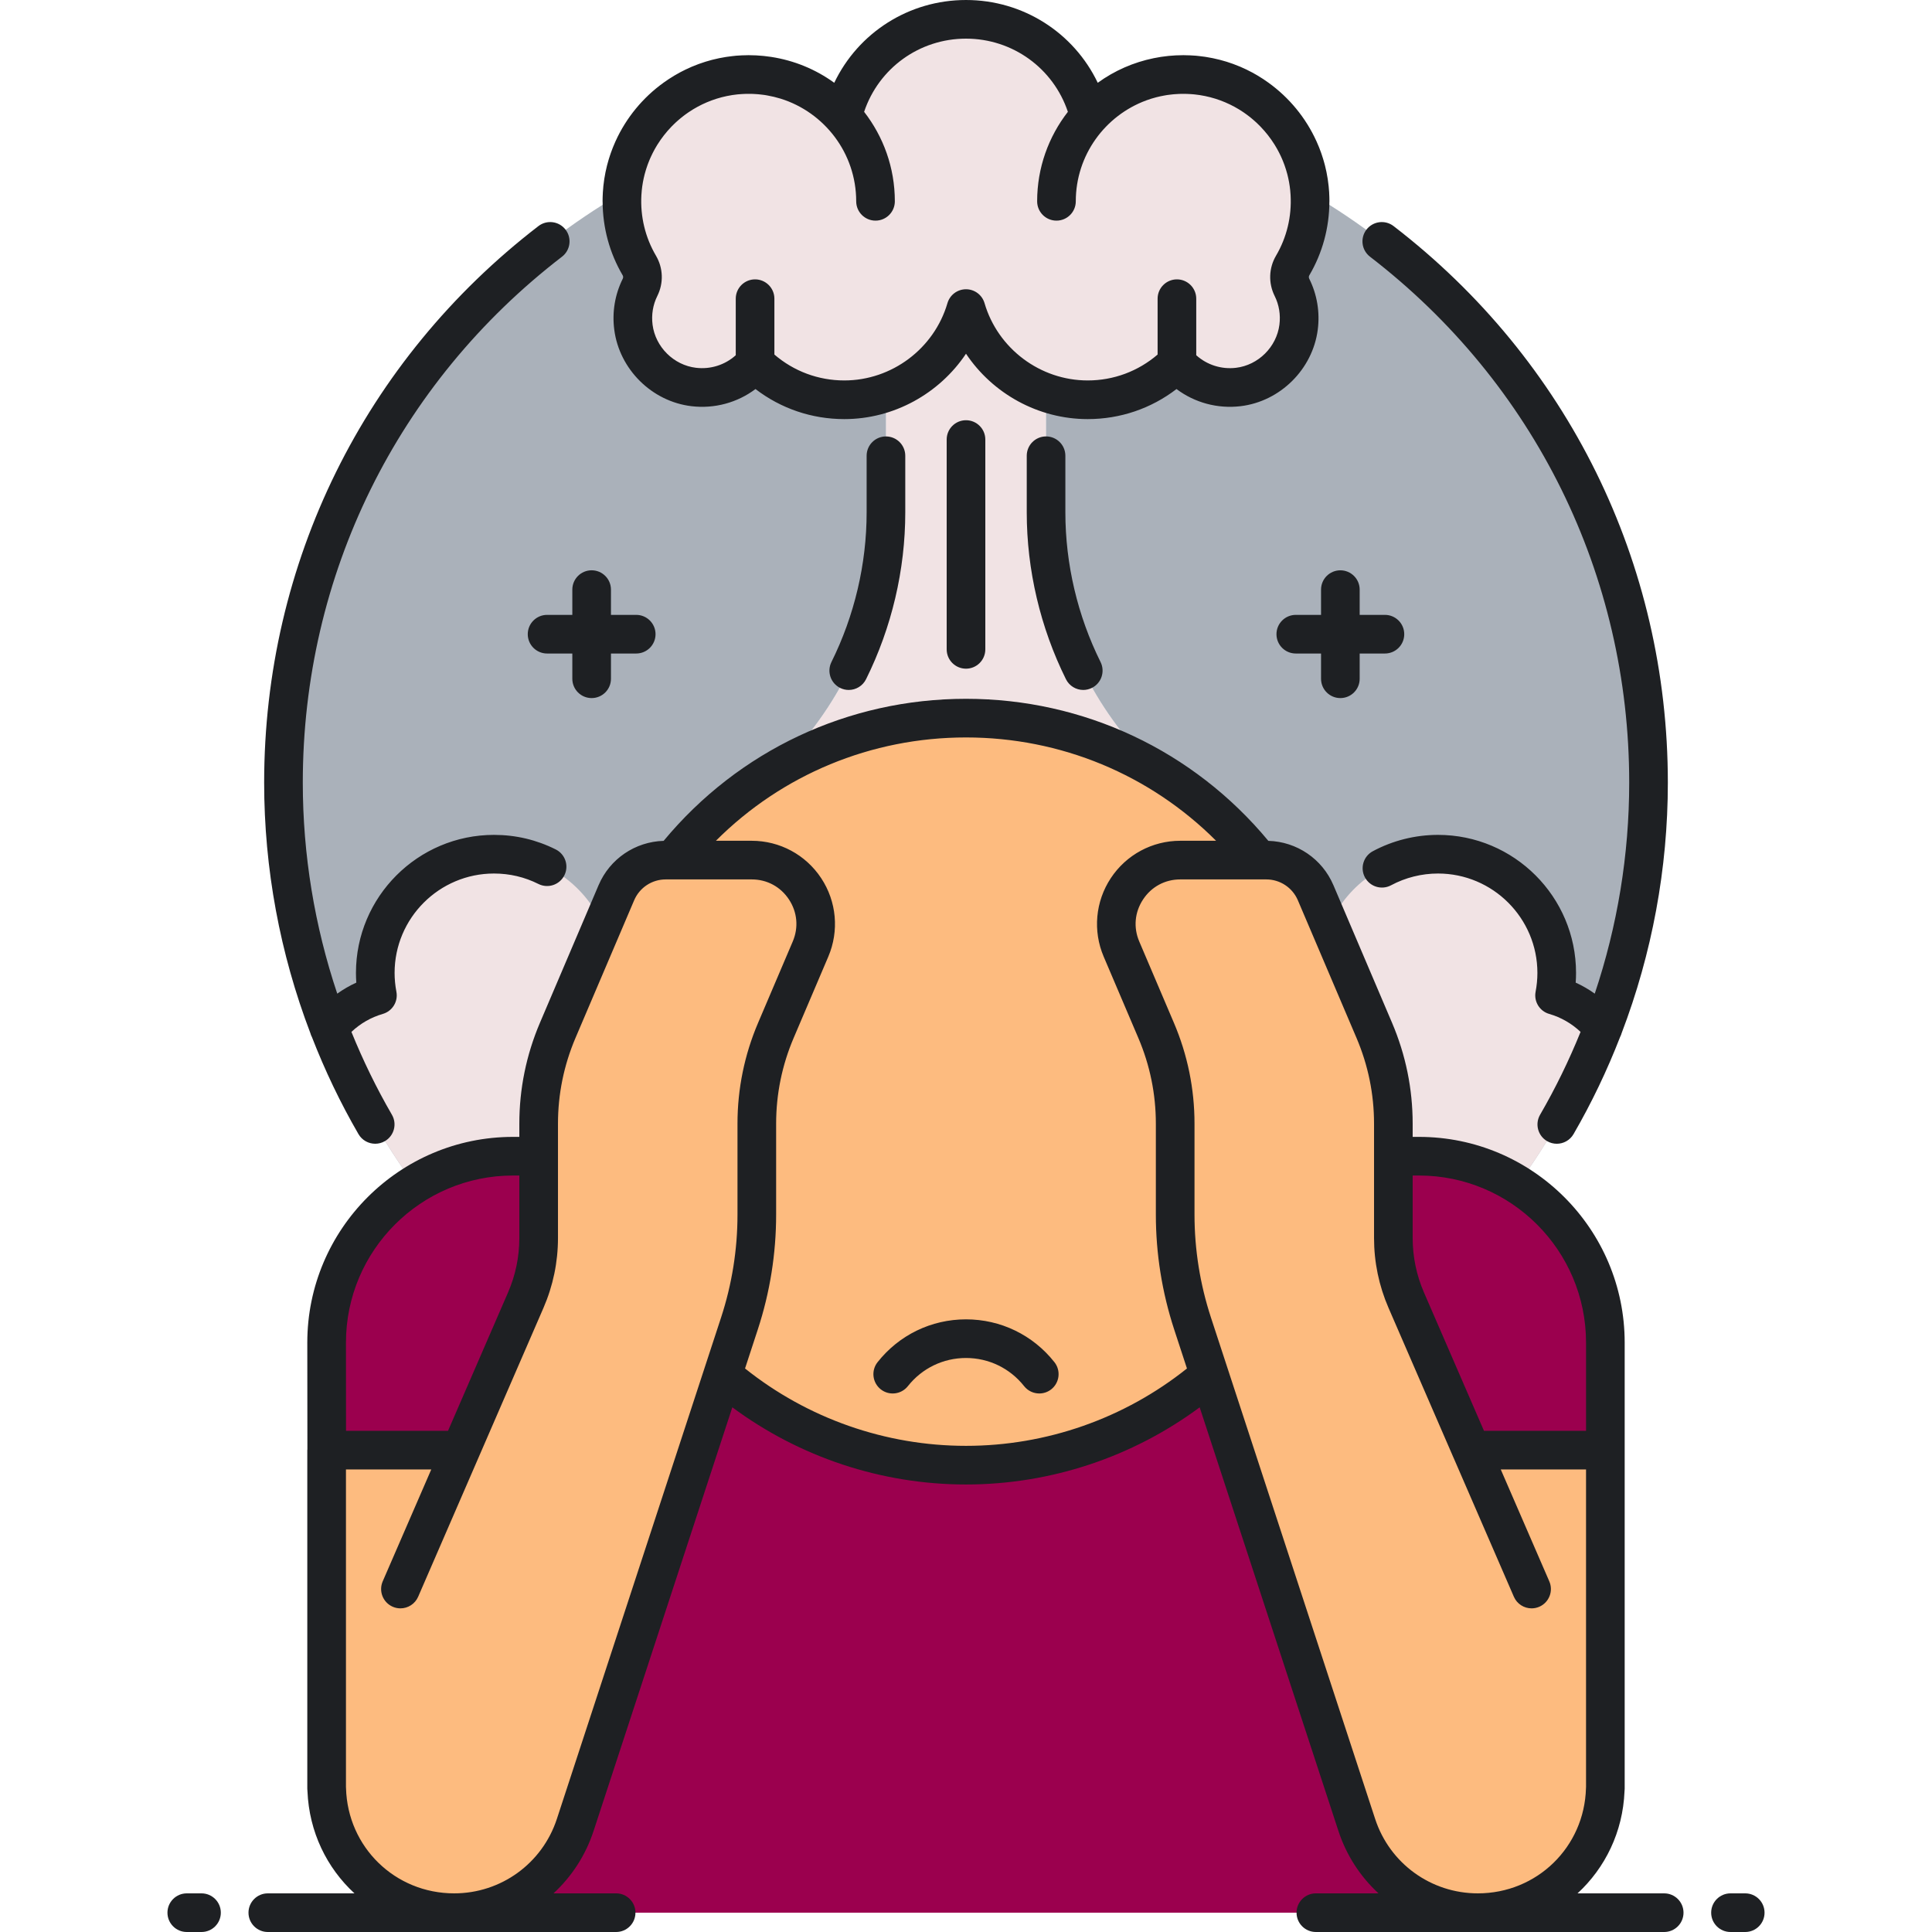
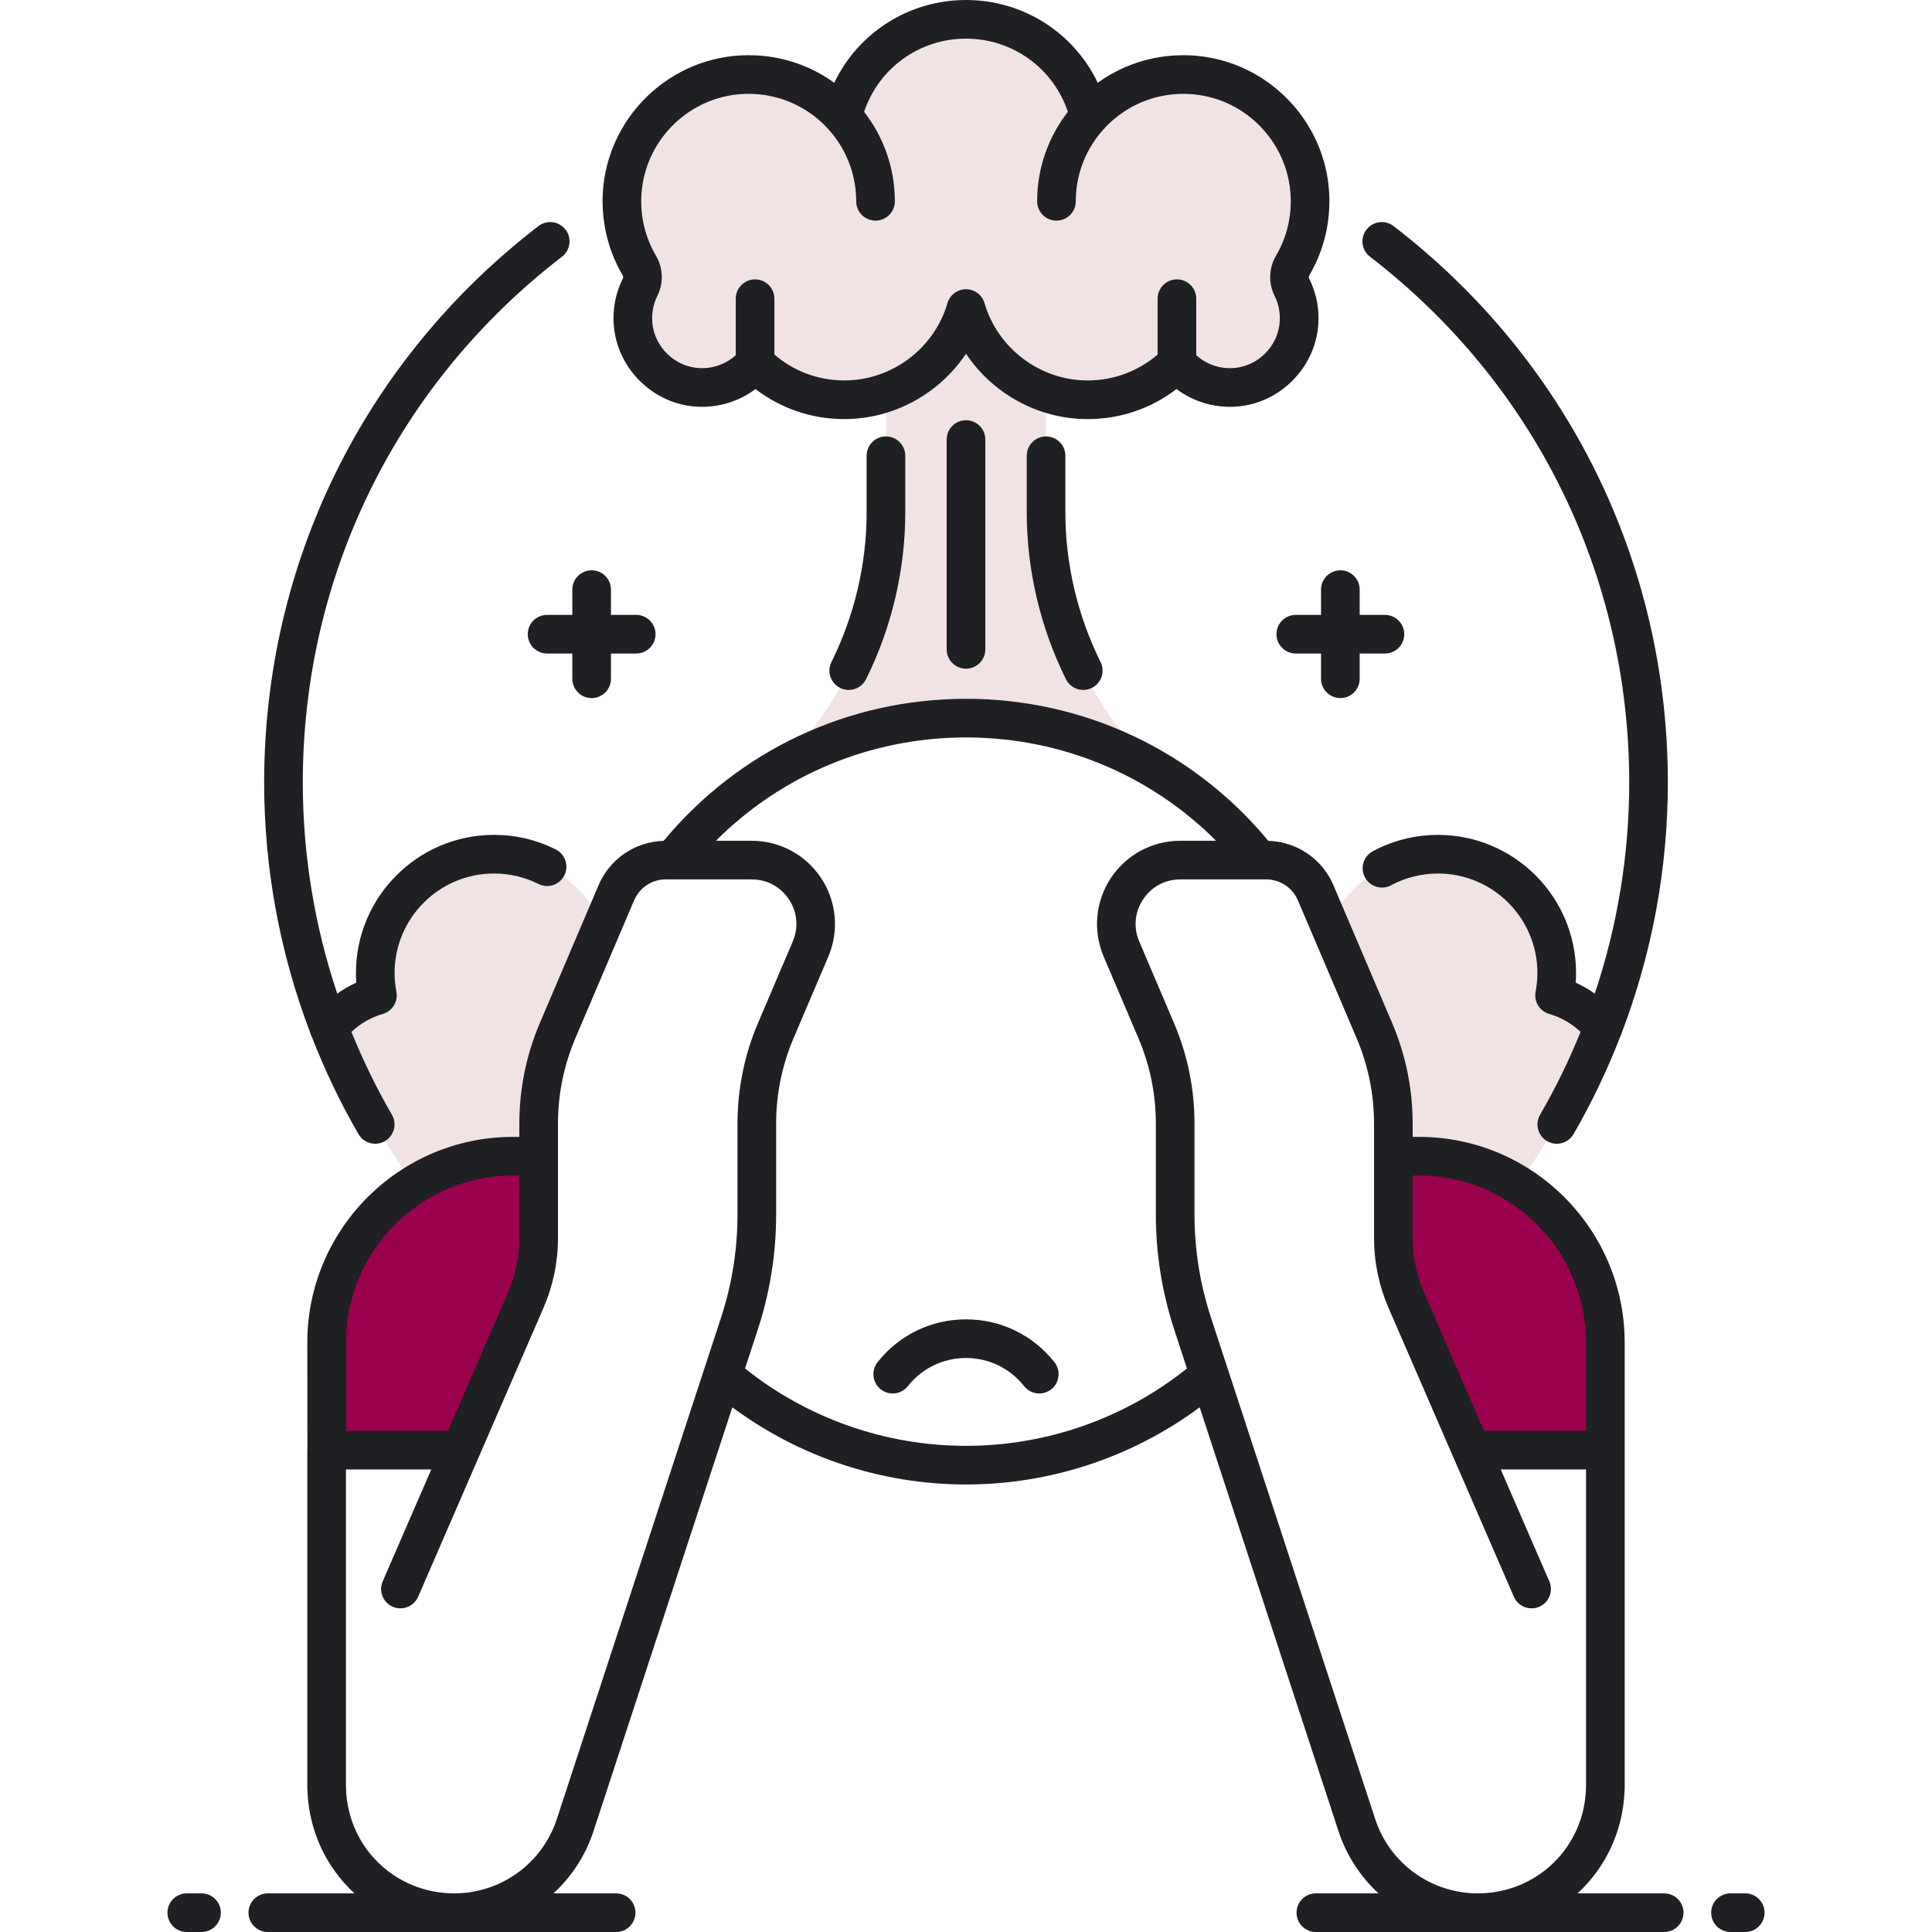
<svg xmlns="http://www.w3.org/2000/svg" width="120" height="120" viewBox="0 0 120 120" fill="none">
  <path d="M71.295 47.536L69.679 45.472C66.629 41.578 64.972 36.774 64.972 31.827V24.395C65.783 24.676 66.653 24.83 67.559 24.83C69.72 24.83 71.678 23.959 73.101 22.549C73.997 23.6 75.385 24.218 76.912 24.036C78.845 23.805 80.408 22.255 80.657 20.324C80.773 19.427 80.61 18.579 80.246 17.848C80.031 17.416 80.046 16.905 80.291 16.489C81.054 15.191 81.457 13.656 81.359 12.019C81.127 8.151 78.039 4.979 74.177 4.655C71.589 4.438 69.236 5.473 67.655 7.22C66.82 3.767 63.711 1.2 60 1.2C56.289 1.2 53.18 3.767 52.345 7.221C50.764 5.474 48.41 4.439 45.823 4.656C41.961 4.98 38.873 8.152 38.642 12.02C38.544 13.656 38.946 15.192 39.709 16.49C39.954 16.905 39.969 17.417 39.754 17.848C39.39 18.58 39.227 19.428 39.343 20.324C39.592 22.255 41.155 23.806 43.088 24.036C44.615 24.219 46.004 23.601 46.899 22.55C48.322 23.959 50.279 24.83 52.441 24.83C53.347 24.83 54.218 24.677 55.028 24.395V31.828C55.028 36.774 53.371 41.578 50.321 45.473L48.706 47.536C52.048 45.669 55.9 44.604 60 44.604C64.101 44.604 67.952 45.669 71.295 47.536Z" fill="#F1E3E4" />
-   <path d="M67.907 6.957C67.793 6.936 67.681 6.913 67.567 6.892C67.599 7.001 67.628 7.11 67.654 7.221C67.736 7.131 67.821 7.044 67.907 6.957Z" fill="#AAB1BA" />
  <path d="M52.432 6.892C52.319 6.913 52.206 6.936 52.093 6.957C52.178 7.044 52.263 7.131 52.345 7.221C52.372 7.11 52.401 7.001 52.432 6.892Z" fill="#AAB1BA" />
-   <path d="M50.321 45.472C53.37 41.578 55.028 36.774 55.028 31.827V24.395C54.217 24.676 53.347 24.83 52.441 24.83C50.279 24.83 48.322 23.959 46.899 22.55C46.003 23.601 44.614 24.219 43.088 24.037C41.155 23.806 39.592 22.255 39.342 20.324C39.226 19.428 39.39 18.58 39.754 17.848C39.969 17.417 39.953 16.905 39.709 16.49C38.946 15.192 38.543 13.656 38.641 12.02C38.642 12.008 38.643 11.997 38.644 11.985C26.061 19.337 17.606 32.986 17.606 48.611C17.606 57.943 20.624 66.569 25.734 73.572C27.511 72.459 29.611 71.814 31.863 71.814H33.456V69.794C33.456 67.804 33.859 65.833 34.639 64.001L38.283 55.449C38.807 54.22 40.014 53.422 41.35 53.422H41.794C43.683 51.035 46.031 49.029 48.705 47.536L50.321 45.472Z" fill="#AAB1BA" />
-   <path d="M81.356 11.985C81.356 11.997 81.358 12.008 81.358 12.02C81.456 13.656 81.054 15.192 80.29 16.49C80.046 16.905 80.031 17.417 80.246 17.848C80.61 18.58 80.773 19.428 80.657 20.324C80.407 22.255 78.845 23.806 76.912 24.037C75.385 24.219 73.996 23.601 73.101 22.55C71.677 23.959 69.72 24.83 67.559 24.83C66.653 24.83 65.782 24.677 64.972 24.395V31.828C64.972 36.774 66.629 41.578 69.679 45.473L71.294 47.536C73.968 49.03 76.317 51.035 78.205 53.422H78.65C79.986 53.422 81.192 54.22 81.716 55.449L85.36 64.002C86.141 65.833 86.543 67.804 86.543 69.795V71.814H88.136C90.388 71.814 92.488 72.46 94.266 73.572C99.375 66.569 102.393 57.943 102.393 48.611C102.393 32.986 93.938 19.337 81.356 11.985Z" fill="#AAB1BA" />
  <path d="M33.457 71.814V69.794C33.457 67.803 33.859 65.833 34.64 64.001L37.43 57.453C36.286 54.864 33.697 53.056 30.683 53.056C26.611 53.056 23.309 56.357 23.309 60.429C23.309 60.907 23.357 61.373 23.443 61.824C22.239 62.172 21.193 62.888 20.429 63.841C21.774 67.33 23.564 70.597 25.734 73.571C27.512 72.459 29.612 71.814 31.863 71.814H33.457V71.814Z" fill="#F1E3E4" />
  <path d="M96.558 61.824C96.644 61.373 96.691 60.907 96.691 60.43C96.691 56.357 93.389 53.056 89.317 53.056C86.304 53.056 83.715 54.864 82.57 57.453L85.361 64.002C86.141 65.833 86.543 67.804 86.543 69.795V71.814H88.137C90.389 71.814 92.488 72.46 94.266 73.572C96.436 70.598 98.227 67.331 99.571 63.842C98.808 62.889 97.762 62.172 96.558 61.824Z" fill="#F1E3E4" />
-   <path d="M84.272 113.35L75.118 85.401C71.058 88.893 65.775 91.004 60 91.004C54.224 91.004 48.942 88.893 44.881 85.401L35.728 113.35C34.663 116.601 31.63 118.8 28.209 118.8H91.791C88.37 118.8 85.337 116.601 84.272 113.35Z" fill="#9B004E" />
-   <path d="M91.385 90.07L87.346 80.76C86.816 79.539 86.543 78.223 86.543 76.893V69.794C86.543 67.804 86.141 65.833 85.36 64.001L81.716 55.449C81.192 54.22 79.986 53.422 78.65 53.422H78.205C73.956 48.051 67.381 44.604 60 44.604C52.619 44.604 46.044 48.051 41.795 53.422H41.35C40.014 53.422 38.807 54.22 38.284 55.449L34.64 64.001C33.859 65.833 33.457 67.804 33.457 69.794V76.892C33.457 78.223 33.184 79.539 32.654 80.76L28.615 90.07H20.288V111.104L20.293 111.095C20.4 115.183 23.725 118.8 28.209 118.8C31.63 118.8 34.663 116.601 35.728 113.35L44.881 85.401C48.942 88.893 54.224 91.004 60 91.004C65.775 91.004 71.058 88.893 75.118 85.401L84.272 113.35C85.337 116.601 88.37 118.8 91.791 118.8C96.275 118.8 99.599 115.183 99.707 111.096L99.712 111.105V90.07H91.385Z" fill="#FDBB7F" />
  <path d="M33.457 71.814H31.863C25.47 71.814 20.288 76.997 20.288 83.39V90.07H28.615L32.654 80.76C32.787 80.455 32.903 80.143 33.003 79.828C33.103 79.512 33.187 79.191 33.254 78.867C33.388 78.219 33.457 77.558 33.457 76.893L33.457 71.814Z" fill="#9B004E" />
  <path d="M88.137 71.814H86.543V76.892C86.543 77.558 86.611 78.219 86.746 78.867C86.813 79.191 86.897 79.511 86.997 79.827C87.097 80.143 87.213 80.454 87.346 80.76L91.385 90.07H99.712V83.39C99.712 76.997 94.53 71.814 88.137 71.814Z" fill="#9B004E" />
  <path d="M19.277 64.168C17.39 59.225 16.407 53.949 16.407 48.611C16.407 34.971 22.616 22.372 33.443 14.042C33.968 13.638 34.722 13.736 35.126 14.261C35.53 14.787 35.432 15.54 34.907 15.944C24.675 23.816 18.807 35.722 18.807 48.611C18.807 53.085 19.538 57.514 20.947 61.717C21.319 61.452 21.714 61.222 22.131 61.032C22.116 60.831 22.109 60.63 22.109 60.43C22.109 55.702 25.955 51.856 30.683 51.856C32.031 51.856 33.321 52.16 34.518 52.76C35.111 53.057 35.35 53.778 35.053 54.37C34.756 54.963 34.036 55.202 33.443 54.905C32.583 54.474 31.654 54.256 30.683 54.256C27.279 54.256 24.509 57.025 24.509 60.43C24.509 60.817 24.547 61.21 24.621 61.599C24.738 62.208 24.371 62.805 23.775 62.977C23.043 63.188 22.381 63.571 21.828 64.093C22.544 65.86 23.381 67.581 24.342 69.238C24.675 69.811 24.48 70.546 23.906 70.878C23.717 70.988 23.51 71.04 23.305 71.04C22.891 71.04 22.489 70.826 22.266 70.442C21.144 68.507 20.181 66.49 19.374 64.414C19.331 64.336 19.301 64.253 19.277 64.168ZM60 81.947C57.847 81.947 55.845 82.916 54.508 84.607C54.096 85.127 54.185 85.881 54.704 86.293C55.224 86.704 55.979 86.615 56.39 86.096C57.269 84.984 58.585 84.347 60 84.347C61.414 84.347 62.73 84.984 63.61 86.096C63.847 86.395 64.198 86.551 64.552 86.551C64.812 86.551 65.075 86.467 65.296 86.293C65.815 85.881 65.903 85.127 65.492 84.607C64.155 82.916 62.153 81.947 60 81.947ZM12.516 117.6H11.601C10.938 117.6 10.401 118.137 10.401 118.8C10.401 119.463 10.938 120 11.601 120H12.516C13.179 120 13.716 119.463 13.716 118.8C13.716 118.137 13.179 117.6 12.516 117.6ZM104.566 118.8C104.566 119.463 104.028 120 103.366 120H81.731C81.068 120 80.531 119.463 80.531 118.8C80.531 118.137 81.068 117.6 81.731 117.6H85.622C84.501 116.568 83.631 115.248 83.132 113.724L74.514 87.411C70.329 90.51 65.242 92.204 60 92.204C54.758 92.204 49.671 90.51 45.486 87.411L36.868 113.724C36.369 115.247 35.499 116.568 34.378 117.6H38.269C38.932 117.6 39.469 118.137 39.469 118.8C39.469 119.462 38.932 120 38.269 120H16.634C15.972 120 15.434 119.462 15.434 118.8C15.434 118.137 15.972 117.6 16.634 117.6H22.016C20.3 116.02 19.199 113.783 19.097 111.257C19.091 111.207 19.087 111.156 19.087 111.105V90.07C19.087 90.053 19.092 90.037 19.093 90.02L19.087 83.391C19.087 76.345 24.818 70.614 31.863 70.614H32.257V69.794C32.257 67.63 32.687 65.523 33.535 63.531L37.18 54.978C37.876 53.344 39.453 52.277 41.22 52.227C45.878 46.612 52.688 43.404 60 43.404C67.311 43.404 74.122 46.613 78.779 52.227C80.547 52.277 82.123 53.344 82.82 54.978L86.464 63.531C87.313 65.523 87.743 67.63 87.743 69.794V70.614H88.136C95.181 70.614 100.912 76.345 100.912 83.39V90.07V111.105C100.912 111.156 100.908 111.208 100.902 111.258C100.801 113.783 99.699 116.02 97.984 117.6H103.365C104.028 117.6 104.566 118.137 104.566 118.8ZM87.743 73.014V76.892C87.743 78.065 87.98 79.206 88.447 80.282L92.172 88.87H98.512V83.39C98.512 77.669 93.858 73.014 88.137 73.014H87.743V73.014ZM21.488 83.39L21.492 88.87H27.828L31.553 80.282C32.02 79.206 32.257 78.066 32.257 76.893V73.014H31.863C26.142 73.014 21.488 77.669 21.488 83.39ZM43.741 85.029C43.741 85.029 43.741 85.028 43.741 85.028L44.787 81.835C45.464 79.767 45.807 77.615 45.807 75.439V69.794C45.807 67.63 46.238 65.522 47.086 63.531L49.239 58.478C49.61 57.607 49.524 56.655 49.002 55.865C48.48 55.075 47.638 54.622 46.691 54.622H41.795H41.35C40.494 54.622 39.724 55.131 39.388 55.919L35.743 64.472C35.023 66.164 34.657 67.955 34.657 69.794V76.892C34.657 78.395 34.354 79.857 33.755 81.237L29.716 90.547C29.716 90.547 29.716 90.547 29.716 90.547L25.973 99.175C25.776 99.628 25.335 99.898 24.871 99.898C24.712 99.898 24.55 99.866 24.395 99.799C23.786 99.535 23.508 98.828 23.771 98.22L26.787 91.27H21.488V110.985C21.49 111.011 21.492 111.037 21.492 111.063C21.589 114.729 24.539 117.6 28.209 117.6C31.118 117.6 33.682 115.742 34.588 112.977L43.741 85.029ZM73.724 84.999L72.932 82.581C72.176 80.272 71.792 77.869 71.792 75.438V69.794C71.792 67.955 71.427 66.164 70.705 64.472L68.552 59.419C67.87 57.817 68.036 55.994 68.995 54.542C69.955 53.089 71.568 52.222 73.308 52.222H75.534C71.426 48.115 65.893 45.804 60 45.804C54.106 45.804 48.574 48.115 44.466 52.222H46.691C48.432 52.222 50.044 53.089 51.004 54.542C51.964 55.994 52.129 57.817 51.447 59.419L49.294 64.472C48.573 66.164 48.207 67.955 48.207 69.794V75.438C48.207 77.868 47.824 80.272 47.067 82.581L46.276 84.999C50.162 88.103 55.005 89.804 60 89.804C64.995 89.804 69.837 88.103 73.724 84.999ZM91.791 117.6C95.461 117.6 98.411 114.729 98.508 111.064C98.508 111.037 98.51 111.011 98.512 110.985V91.27H93.215L96.23 98.221C96.494 98.828 96.215 99.535 95.607 99.799C95.451 99.866 95.289 99.898 95.13 99.898C94.666 99.898 94.225 99.628 94.029 99.176L90.291 90.561C90.289 90.557 90.286 90.552 90.284 90.548L86.245 81.237C85.647 79.858 85.344 78.396 85.344 76.893V69.794C85.344 67.955 84.978 66.164 84.257 64.472L80.613 55.919C80.277 55.131 79.507 54.622 78.65 54.622H78.206H73.309C72.363 54.622 71.52 55.075 70.999 55.865C70.477 56.655 70.39 57.607 70.761 58.478L72.914 63.531C73.763 65.522 74.193 67.63 74.193 69.794V75.438C74.193 77.615 74.537 79.766 75.214 81.834L76.26 85.028L85.413 112.977C86.318 115.742 88.882 117.6 91.791 117.6ZM108.399 117.6H107.484C106.821 117.6 106.284 118.137 106.284 118.8C106.284 119.463 106.821 120 107.484 120H108.399C109.062 120 109.599 119.463 109.599 118.8C109.599 118.137 109.062 117.6 108.399 117.6ZM33.98 38.191C33.317 38.191 32.78 38.728 32.78 39.391C32.78 40.053 33.317 40.591 33.98 40.591H35.548V42.159C35.548 42.822 36.085 43.359 36.748 43.359C37.411 43.359 37.948 42.822 37.948 42.159V40.591H39.517C40.179 40.591 40.717 40.053 40.717 39.391C40.717 38.728 40.179 38.191 39.517 38.191H37.948V36.622C37.948 35.96 37.411 35.422 36.748 35.422C36.085 35.422 35.548 35.96 35.548 36.622V38.191H33.98ZM82.052 36.623V38.191H80.484C79.821 38.191 79.284 38.728 79.284 39.391C79.284 40.054 79.821 40.591 80.484 40.591H82.052V42.159C82.052 42.822 82.589 43.359 83.252 43.359C83.915 43.359 84.452 42.822 84.452 42.159V40.591H86.02C86.683 40.591 87.22 40.054 87.22 39.391C87.22 38.728 86.683 38.191 86.02 38.191H84.452V36.623C84.452 35.96 83.915 35.423 83.252 35.423C82.589 35.423 82.052 35.96 82.052 36.623ZM37.427 12.504C37.427 12.33 37.433 12.158 37.443 11.986C37.443 11.974 37.443 11.961 37.444 11.948C37.449 11.852 37.459 11.756 37.468 11.66C37.471 11.628 37.472 11.596 37.475 11.564C37.506 11.269 37.55 10.979 37.609 10.692C37.618 10.649 37.628 10.607 37.638 10.565C37.659 10.47 37.68 10.374 37.703 10.28C37.721 10.212 37.74 10.145 37.759 10.078C37.777 10.012 37.795 9.946 37.815 9.88C37.84 9.798 37.867 9.717 37.894 9.636C37.91 9.588 37.925 9.541 37.942 9.494C37.975 9.4 38.01 9.308 38.046 9.216C38.058 9.185 38.07 9.153 38.083 9.122C38.125 9.018 38.168 8.916 38.214 8.814C38.221 8.798 38.228 8.783 38.235 8.767C38.896 7.311 39.93 6.059 41.215 5.135C41.217 5.133 41.218 5.132 41.22 5.131C41.324 5.056 41.429 4.983 41.537 4.913C41.547 4.906 41.558 4.899 41.569 4.893C41.669 4.827 41.77 4.763 41.873 4.702C41.895 4.689 41.917 4.677 41.938 4.665C42.032 4.61 42.127 4.555 42.222 4.504C42.269 4.479 42.317 4.456 42.363 4.431C42.437 4.393 42.51 4.355 42.585 4.319C42.712 4.257 42.84 4.199 42.97 4.144C42.98 4.14 42.991 4.136 43.001 4.132C43.125 4.08 43.25 4.03 43.377 3.983C43.392 3.978 43.407 3.973 43.422 3.967C43.544 3.923 43.667 3.881 43.792 3.842C43.81 3.836 43.829 3.831 43.847 3.825C43.968 3.788 44.091 3.753 44.215 3.72C44.236 3.715 44.257 3.71 44.277 3.705C44.398 3.674 44.52 3.646 44.643 3.62C44.668 3.615 44.693 3.61 44.718 3.605C44.835 3.582 44.954 3.56 45.073 3.541C45.105 3.536 45.136 3.531 45.167 3.527C45.277 3.51 45.388 3.497 45.5 3.484C45.542 3.48 45.584 3.475 45.626 3.471C45.658 3.468 45.69 3.463 45.722 3.46C45.792 3.455 45.861 3.452 45.931 3.447C45.98 3.444 46.029 3.44 46.079 3.438C46.188 3.433 46.298 3.431 46.407 3.43C46.439 3.43 46.471 3.427 46.503 3.427C46.509 3.427 46.515 3.428 46.52 3.428C46.823 3.428 47.122 3.444 47.419 3.474C47.435 3.475 47.45 3.477 47.465 3.479C47.601 3.493 47.737 3.51 47.872 3.531C47.883 3.532 47.895 3.534 47.907 3.536C49.322 3.755 50.657 4.301 51.817 5.142C53.299 2.041 56.443 0 60 0C63.557 0 66.701 2.041 68.183 5.142C69.226 4.385 70.411 3.868 71.668 3.612C71.669 3.612 71.669 3.612 71.67 3.612C71.809 3.583 71.95 3.558 72.091 3.536C72.104 3.534 72.117 3.532 72.13 3.53C72.263 3.51 72.397 3.493 72.532 3.479C72.548 3.477 72.564 3.475 72.581 3.473C72.878 3.444 73.177 3.428 73.479 3.428C73.485 3.428 73.49 3.427 73.496 3.427C73.529 3.427 73.562 3.429 73.594 3.43C73.703 3.431 73.811 3.433 73.92 3.438C73.97 3.44 74.02 3.444 74.069 3.447C74.139 3.451 74.208 3.454 74.277 3.46C74.309 3.462 74.341 3.467 74.373 3.47C74.416 3.474 74.458 3.479 74.5 3.484C74.611 3.496 74.722 3.51 74.832 3.526C74.864 3.531 74.895 3.536 74.926 3.541C75.045 3.56 75.164 3.581 75.282 3.605C75.306 3.61 75.331 3.614 75.356 3.62C75.479 3.645 75.602 3.674 75.723 3.705C75.743 3.71 75.764 3.715 75.784 3.72C75.908 3.752 76.031 3.788 76.154 3.825C76.172 3.831 76.189 3.836 76.207 3.841C76.332 3.881 76.456 3.923 76.579 3.967C76.593 3.973 76.608 3.977 76.622 3.983C76.751 4.03 76.878 4.08 77.004 4.133C77.012 4.137 77.02 4.14 77.029 4.143C77.159 4.199 77.288 4.257 77.415 4.318C77.488 4.353 77.558 4.39 77.629 4.427C77.679 4.452 77.729 4.477 77.778 4.503C77.873 4.554 77.966 4.608 78.059 4.662C78.082 4.676 78.105 4.688 78.127 4.702C78.229 4.763 78.329 4.826 78.429 4.891C78.44 4.898 78.452 4.905 78.464 4.913C78.57 4.983 78.675 5.056 78.778 5.13C78.781 5.131 78.783 5.133 78.785 5.135C80.07 6.06 81.103 7.31 81.764 8.766C81.772 8.782 81.779 8.798 81.786 8.814C81.832 8.916 81.875 9.018 81.917 9.121C81.93 9.153 81.942 9.185 81.955 9.217C81.99 9.309 82.025 9.401 82.058 9.493C82.075 9.541 82.09 9.588 82.106 9.636C82.133 9.717 82.16 9.798 82.185 9.881C82.205 9.946 82.223 10.012 82.242 10.078C82.26 10.146 82.28 10.212 82.297 10.28C82.321 10.375 82.342 10.471 82.363 10.567C82.372 10.609 82.383 10.65 82.391 10.692C82.45 10.979 82.495 11.27 82.525 11.565C82.528 11.596 82.53 11.628 82.533 11.659C82.541 11.756 82.551 11.852 82.557 11.949C82.557 11.962 82.557 11.974 82.558 11.987C82.567 12.158 82.573 12.331 82.573 12.505C82.573 12.515 82.571 12.524 82.57 12.535C82.565 14.145 82.141 15.712 81.325 17.099C81.287 17.164 81.285 17.244 81.32 17.314C81.806 18.291 81.989 19.386 81.848 20.479C81.53 22.938 79.514 24.935 77.054 25.229C75.62 25.4 74.2 25.009 73.075 24.164C71.499 25.375 69.578 26.031 67.559 26.031C64.482 26.031 61.654 24.447 60 21.97C58.346 24.447 55.518 26.031 52.441 26.031C50.423 26.031 48.502 25.375 46.925 24.164C45.8 25.009 44.381 25.4 42.946 25.229C40.486 24.935 38.471 22.938 38.153 20.479C38.011 19.385 38.194 18.291 38.68 17.314C38.715 17.244 38.713 17.164 38.675 17.099C37.86 15.712 37.436 14.145 37.43 12.535C37.43 12.524 37.427 12.514 37.427 12.504ZM53.672 6.946C54.866 8.483 55.58 10.411 55.58 12.504C55.58 13.166 55.043 13.704 54.38 13.704C53.718 13.704 53.18 13.166 53.18 12.504C53.18 9.514 51.204 6.976 48.49 6.129C48.485 6.127 48.48 6.126 48.476 6.125C48.216 6.044 47.948 5.981 47.675 5.932C47.618 5.922 47.562 5.911 47.505 5.902C47.457 5.895 47.407 5.89 47.358 5.883C47.285 5.874 47.211 5.865 47.137 5.858C47.091 5.853 47.044 5.85 46.998 5.847C46.921 5.842 46.844 5.837 46.766 5.833C46.719 5.832 46.672 5.831 46.625 5.83C46.549 5.828 46.472 5.828 46.396 5.83C46.346 5.83 46.296 5.832 46.246 5.833C46.176 5.836 46.107 5.84 46.036 5.845C45.973 5.849 45.91 5.853 45.847 5.859C45.825 5.862 45.804 5.864 45.782 5.866C45.687 5.877 45.593 5.888 45.499 5.902C45.491 5.904 45.483 5.905 45.475 5.906C44.601 6.042 43.782 6.348 43.054 6.789C43.04 6.798 43.026 6.806 43.012 6.815C42.941 6.859 42.87 6.904 42.801 6.951C42.772 6.97 42.744 6.99 42.716 7.009C42.662 7.046 42.61 7.084 42.557 7.122C42.52 7.149 42.484 7.177 42.447 7.205C42.406 7.237 42.365 7.269 42.324 7.302C42.281 7.337 42.239 7.372 42.197 7.407C42.165 7.434 42.133 7.462 42.101 7.49C42.054 7.531 42.007 7.573 41.961 7.616C41.937 7.638 41.914 7.661 41.89 7.684C41.839 7.733 41.788 7.782 41.738 7.833C41.724 7.848 41.71 7.863 41.695 7.878C41.376 8.21 41.09 8.575 40.844 8.967C40.838 8.977 40.831 8.987 40.824 8.998C40.785 9.061 40.748 9.125 40.711 9.189C40.696 9.215 40.681 9.24 40.667 9.266C40.635 9.323 40.605 9.38 40.575 9.438C40.557 9.473 40.538 9.509 40.52 9.545C40.495 9.597 40.47 9.648 40.446 9.701C40.425 9.745 40.405 9.79 40.385 9.834C40.365 9.881 40.345 9.928 40.325 9.975C40.303 10.028 40.282 10.081 40.262 10.135C40.246 10.176 40.231 10.217 40.216 10.258C40.193 10.322 40.172 10.386 40.151 10.451C40.14 10.484 40.129 10.517 40.119 10.55C40.095 10.629 40.072 10.708 40.051 10.787C40.046 10.808 40.039 10.829 40.034 10.85C39.954 11.164 39.896 11.486 39.862 11.815C39.86 11.832 39.859 11.849 39.858 11.866C39.85 11.951 39.843 12.036 39.838 12.121C39.764 13.448 40.077 14.747 40.743 15.881C41.194 16.648 41.226 17.583 40.828 18.382C40.554 18.932 40.453 19.55 40.532 20.17C40.711 21.554 41.846 22.679 43.23 22.844C44.138 22.953 45.034 22.664 45.699 22.064V18.552C45.699 17.89 46.236 17.352 46.899 17.352C47.561 17.352 48.099 17.89 48.099 18.552V22.022C49.308 23.061 50.831 23.63 52.441 23.63C55.387 23.63 58.022 21.656 58.848 18.829C58.998 18.318 59.467 17.966 60 17.966C60.533 17.966 61.002 18.318 61.151 18.829C61.978 21.656 64.612 23.63 67.559 23.63C69.168 23.63 70.691 23.061 71.901 22.022V18.552C71.901 17.89 72.438 17.352 73.101 17.352C73.763 17.352 74.301 17.89 74.301 18.552V22.064C74.966 22.664 75.861 22.953 76.769 22.845C78.153 22.68 79.288 21.555 79.467 20.17C79.546 19.551 79.445 18.932 79.171 18.383C78.773 17.584 78.805 16.649 79.256 15.882C79.923 14.748 80.235 13.448 80.161 12.121C80.156 12.036 80.149 11.95 80.141 11.866C80.14 11.849 80.139 11.832 80.137 11.815C80.103 11.486 80.045 11.164 79.965 10.85C79.96 10.829 79.953 10.808 79.948 10.787C79.927 10.708 79.904 10.629 79.88 10.55C79.87 10.517 79.859 10.484 79.848 10.451C79.827 10.386 79.806 10.322 79.783 10.258C79.768 10.217 79.753 10.176 79.737 10.135C79.717 10.082 79.696 10.028 79.674 9.975C79.654 9.928 79.634 9.881 79.614 9.834C79.594 9.79 79.574 9.745 79.554 9.701C79.529 9.649 79.505 9.596 79.479 9.545C79.461 9.509 79.443 9.474 79.425 9.439C79.394 9.381 79.364 9.323 79.332 9.266C79.318 9.241 79.303 9.216 79.289 9.191C79.252 9.126 79.214 9.061 79.175 8.998C79.169 8.988 79.162 8.978 79.156 8.968C78.91 8.576 78.624 8.21 78.304 7.878C78.289 7.863 78.275 7.848 78.261 7.833C78.211 7.782 78.16 7.733 78.109 7.684C78.085 7.661 78.062 7.638 78.039 7.616C77.993 7.573 77.945 7.532 77.898 7.49C77.867 7.462 77.835 7.435 77.803 7.408C77.761 7.372 77.719 7.337 77.676 7.302C77.635 7.27 77.594 7.238 77.553 7.206C77.516 7.178 77.479 7.15 77.442 7.122C77.39 7.084 77.338 7.047 77.285 7.01C77.256 6.99 77.228 6.97 77.199 6.951C77.13 6.905 77.06 6.86 76.989 6.816C76.975 6.808 76.96 6.798 76.946 6.789C76.218 6.348 75.399 6.042 74.525 5.907C74.517 5.905 74.508 5.904 74.5 5.903C74.407 5.889 74.313 5.877 74.218 5.867C74.196 5.864 74.174 5.862 74.153 5.86C74.09 5.854 74.026 5.85 73.963 5.845C73.893 5.841 73.823 5.837 73.754 5.834C73.704 5.832 73.654 5.831 73.604 5.83C73.527 5.829 73.451 5.829 73.375 5.83C73.328 5.831 73.281 5.832 73.234 5.834C73.156 5.837 73.078 5.842 73 5.848C72.954 5.851 72.909 5.854 72.865 5.858C72.787 5.865 72.71 5.875 72.633 5.885C72.588 5.891 72.542 5.895 72.498 5.902C72.427 5.913 72.357 5.926 72.286 5.939C72.146 5.965 72.007 5.994 71.869 6.029C71.855 6.032 71.841 6.035 71.827 6.039C71.733 6.063 71.64 6.09 71.548 6.118C71.533 6.123 71.518 6.127 71.503 6.131C71.406 6.162 71.309 6.194 71.214 6.229C71.208 6.231 71.202 6.234 71.196 6.236C68.644 7.175 66.819 9.63 66.819 12.504C66.819 13.167 66.282 13.704 65.619 13.704C64.957 13.704 64.419 13.167 64.419 12.504C64.419 10.411 65.133 8.483 66.328 6.946C65.424 4.242 62.899 2.4 60 2.4C57.101 2.4 54.576 4.242 53.672 6.946ZM53.828 28.307V31.828C53.828 35.026 53.072 38.239 51.642 41.12C51.348 41.714 51.59 42.434 52.184 42.729C52.355 42.814 52.537 42.854 52.717 42.854C53.158 42.854 53.583 42.609 53.792 42.187C55.386 38.977 56.228 35.395 56.228 31.828V28.308C56.228 27.645 55.69 27.108 55.028 27.108C54.365 27.108 53.828 27.644 53.828 28.307ZM64.972 27.107C64.31 27.107 63.773 27.645 63.773 28.307V31.828C63.773 35.395 64.615 38.977 66.208 42.187C66.417 42.609 66.842 42.854 67.284 42.854C67.463 42.854 67.645 42.813 67.816 42.728C68.41 42.434 68.652 41.714 68.358 41.12C66.928 38.239 66.172 35.026 66.172 31.827V28.307C66.172 27.644 65.635 27.107 64.972 27.107ZM60 26.101C59.337 26.101 58.8 26.638 58.8 27.301V40.333C58.8 40.995 59.337 41.533 60 41.533C60.663 41.533 61.2 40.995 61.2 40.333V27.301C61.2 26.638 60.663 26.101 60 26.101ZM85.093 15.944C95.325 23.816 101.193 35.723 101.193 48.611C101.193 53.085 100.462 57.514 99.053 61.717C98.681 61.452 98.286 61.222 97.869 61.033C97.884 60.831 97.891 60.63 97.891 60.43C97.891 55.702 94.045 51.856 89.317 51.856C87.905 51.856 86.505 52.207 85.268 52.871C84.684 53.184 84.465 53.912 84.779 54.496C85.092 55.08 85.82 55.299 86.404 54.985C87.293 54.508 88.3 54.256 89.317 54.256C92.721 54.256 95.491 57.025 95.491 60.43C95.491 60.817 95.453 61.211 95.379 61.598C95.262 62.208 95.629 62.806 96.225 62.977C96.957 63.189 97.619 63.571 98.172 64.093C97.456 65.86 96.619 67.581 95.658 69.238C95.325 69.812 95.52 70.546 96.094 70.879C96.283 70.988 96.49 71.041 96.695 71.041C97.109 71.041 97.511 70.826 97.734 70.443C98.856 68.507 99.819 66.49 100.626 64.414C100.668 64.336 100.699 64.253 100.723 64.169C102.61 59.225 103.593 53.949 103.593 48.611C103.593 34.972 97.384 22.372 86.557 14.042C86.032 13.638 85.278 13.736 84.874 14.261C84.47 14.787 84.568 15.54 85.093 15.944Z" fill="#1E2023" />
</svg>